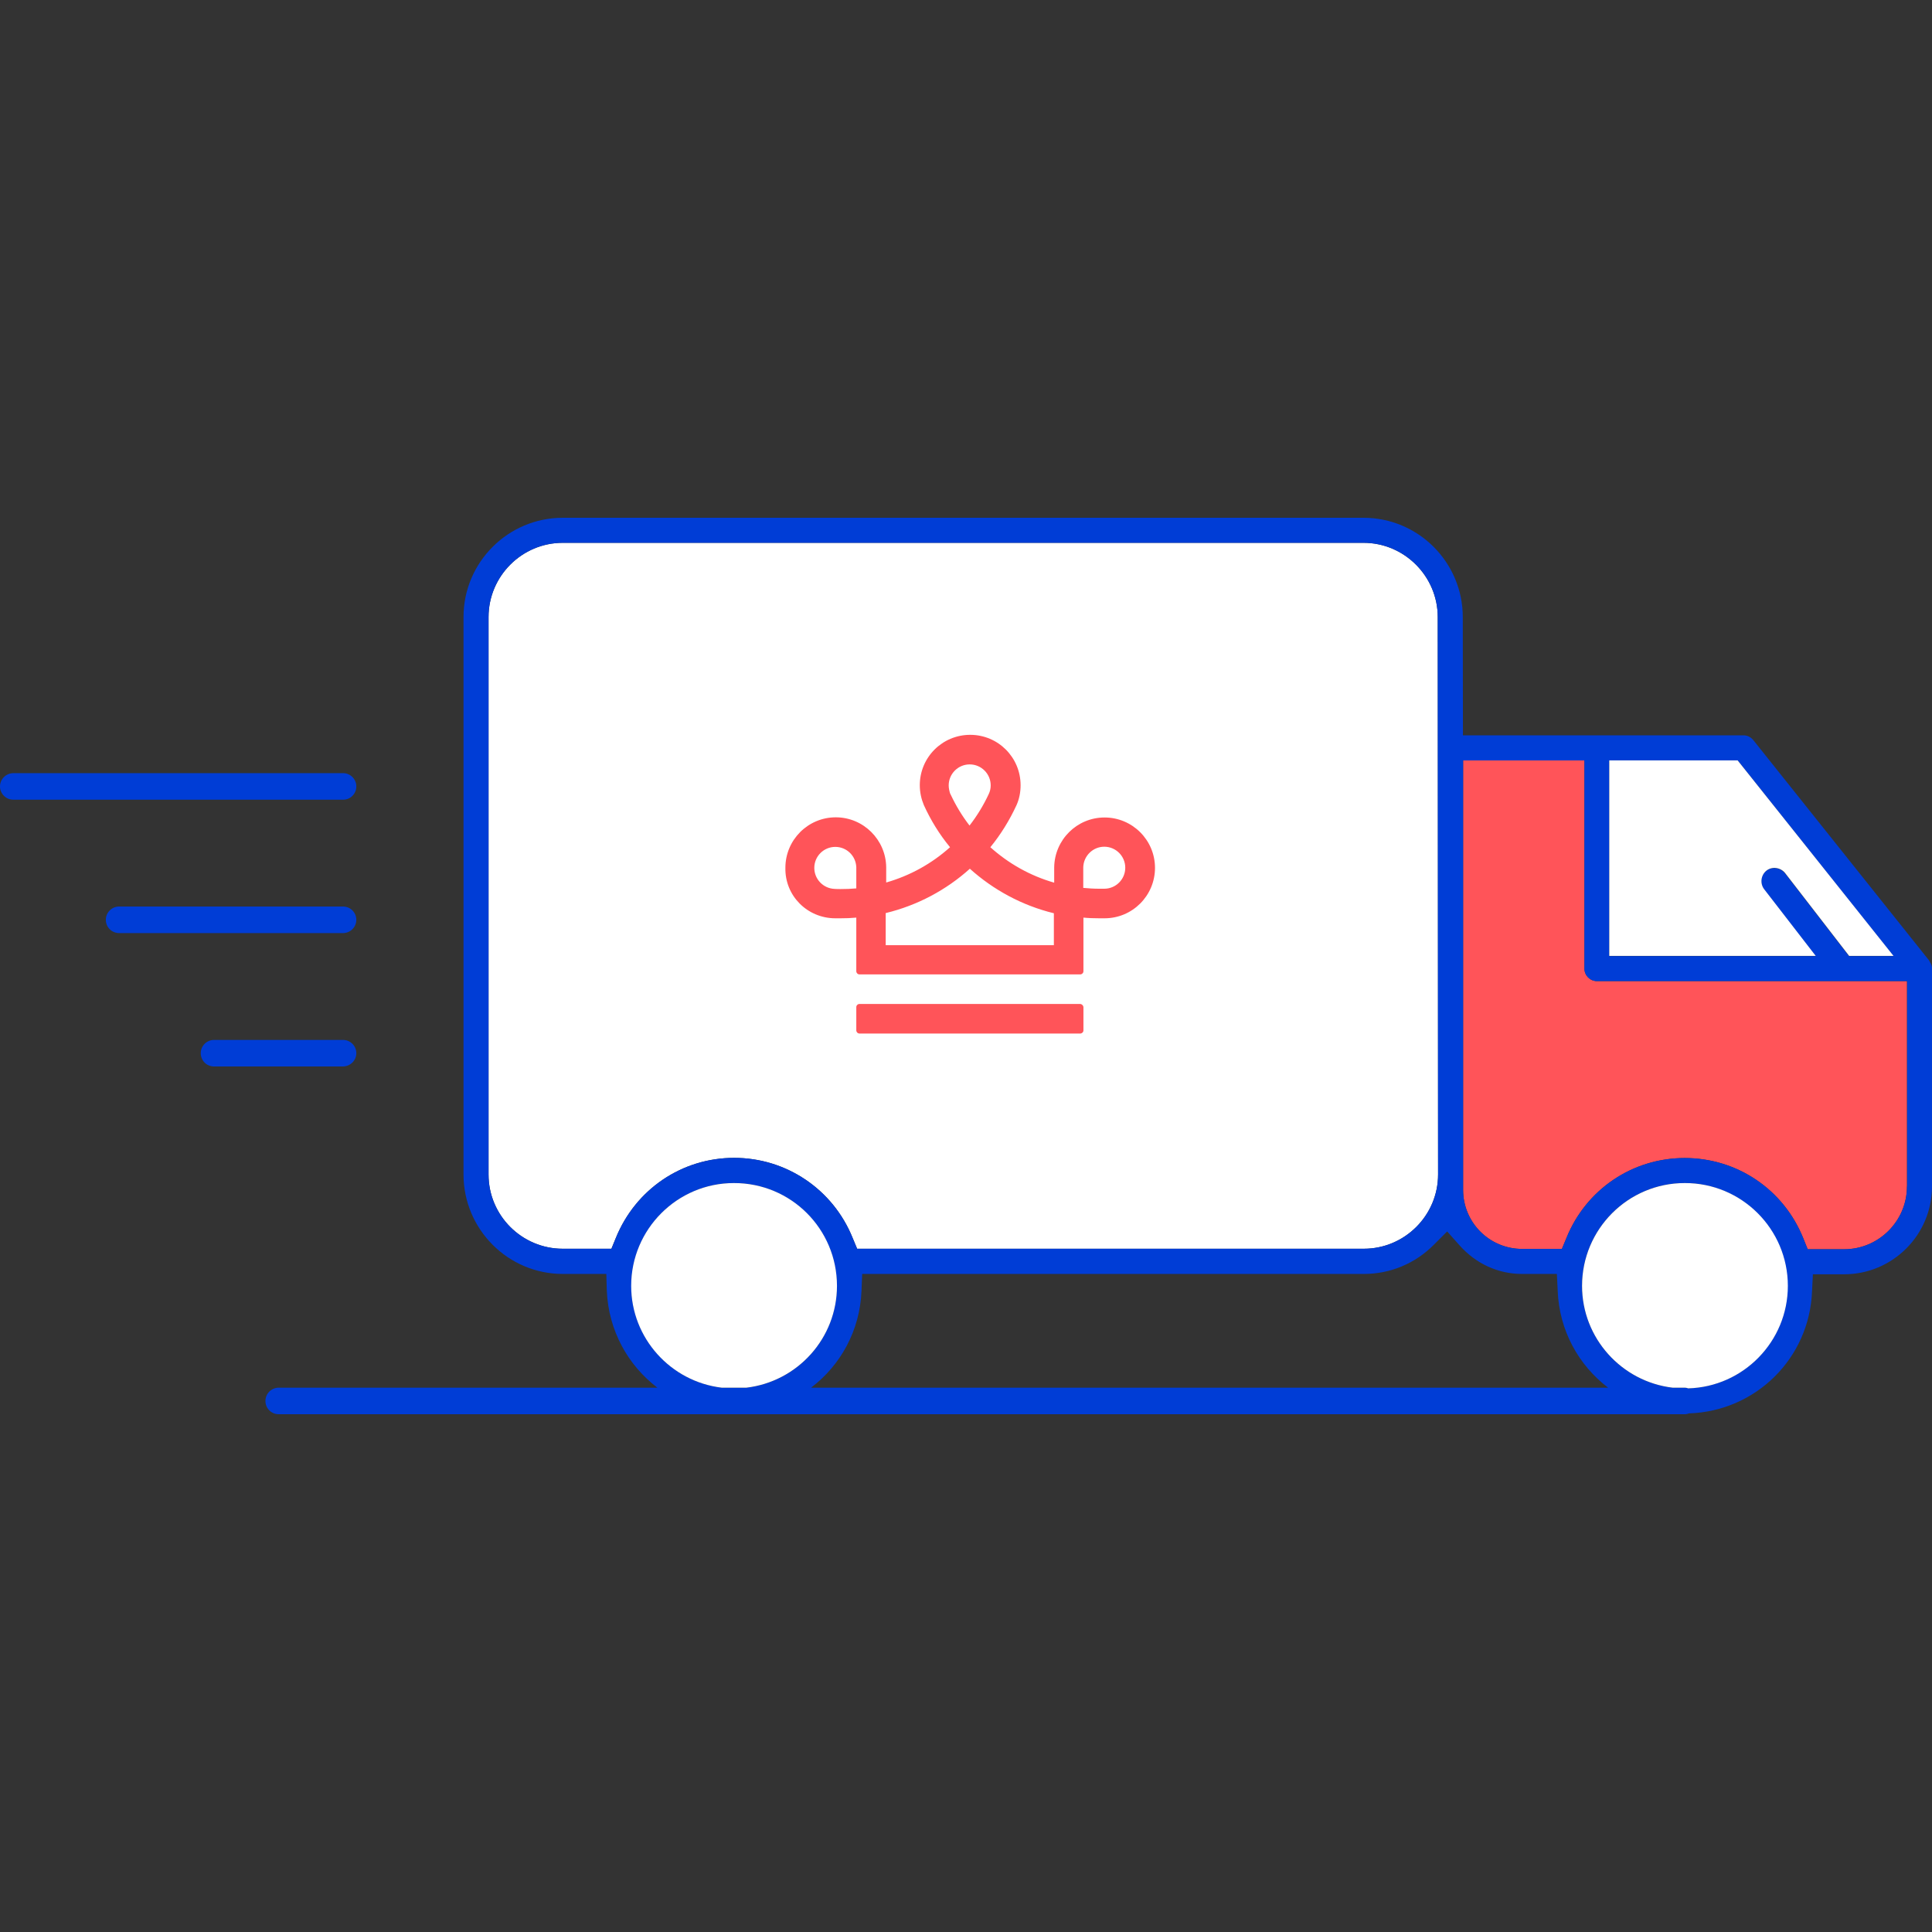
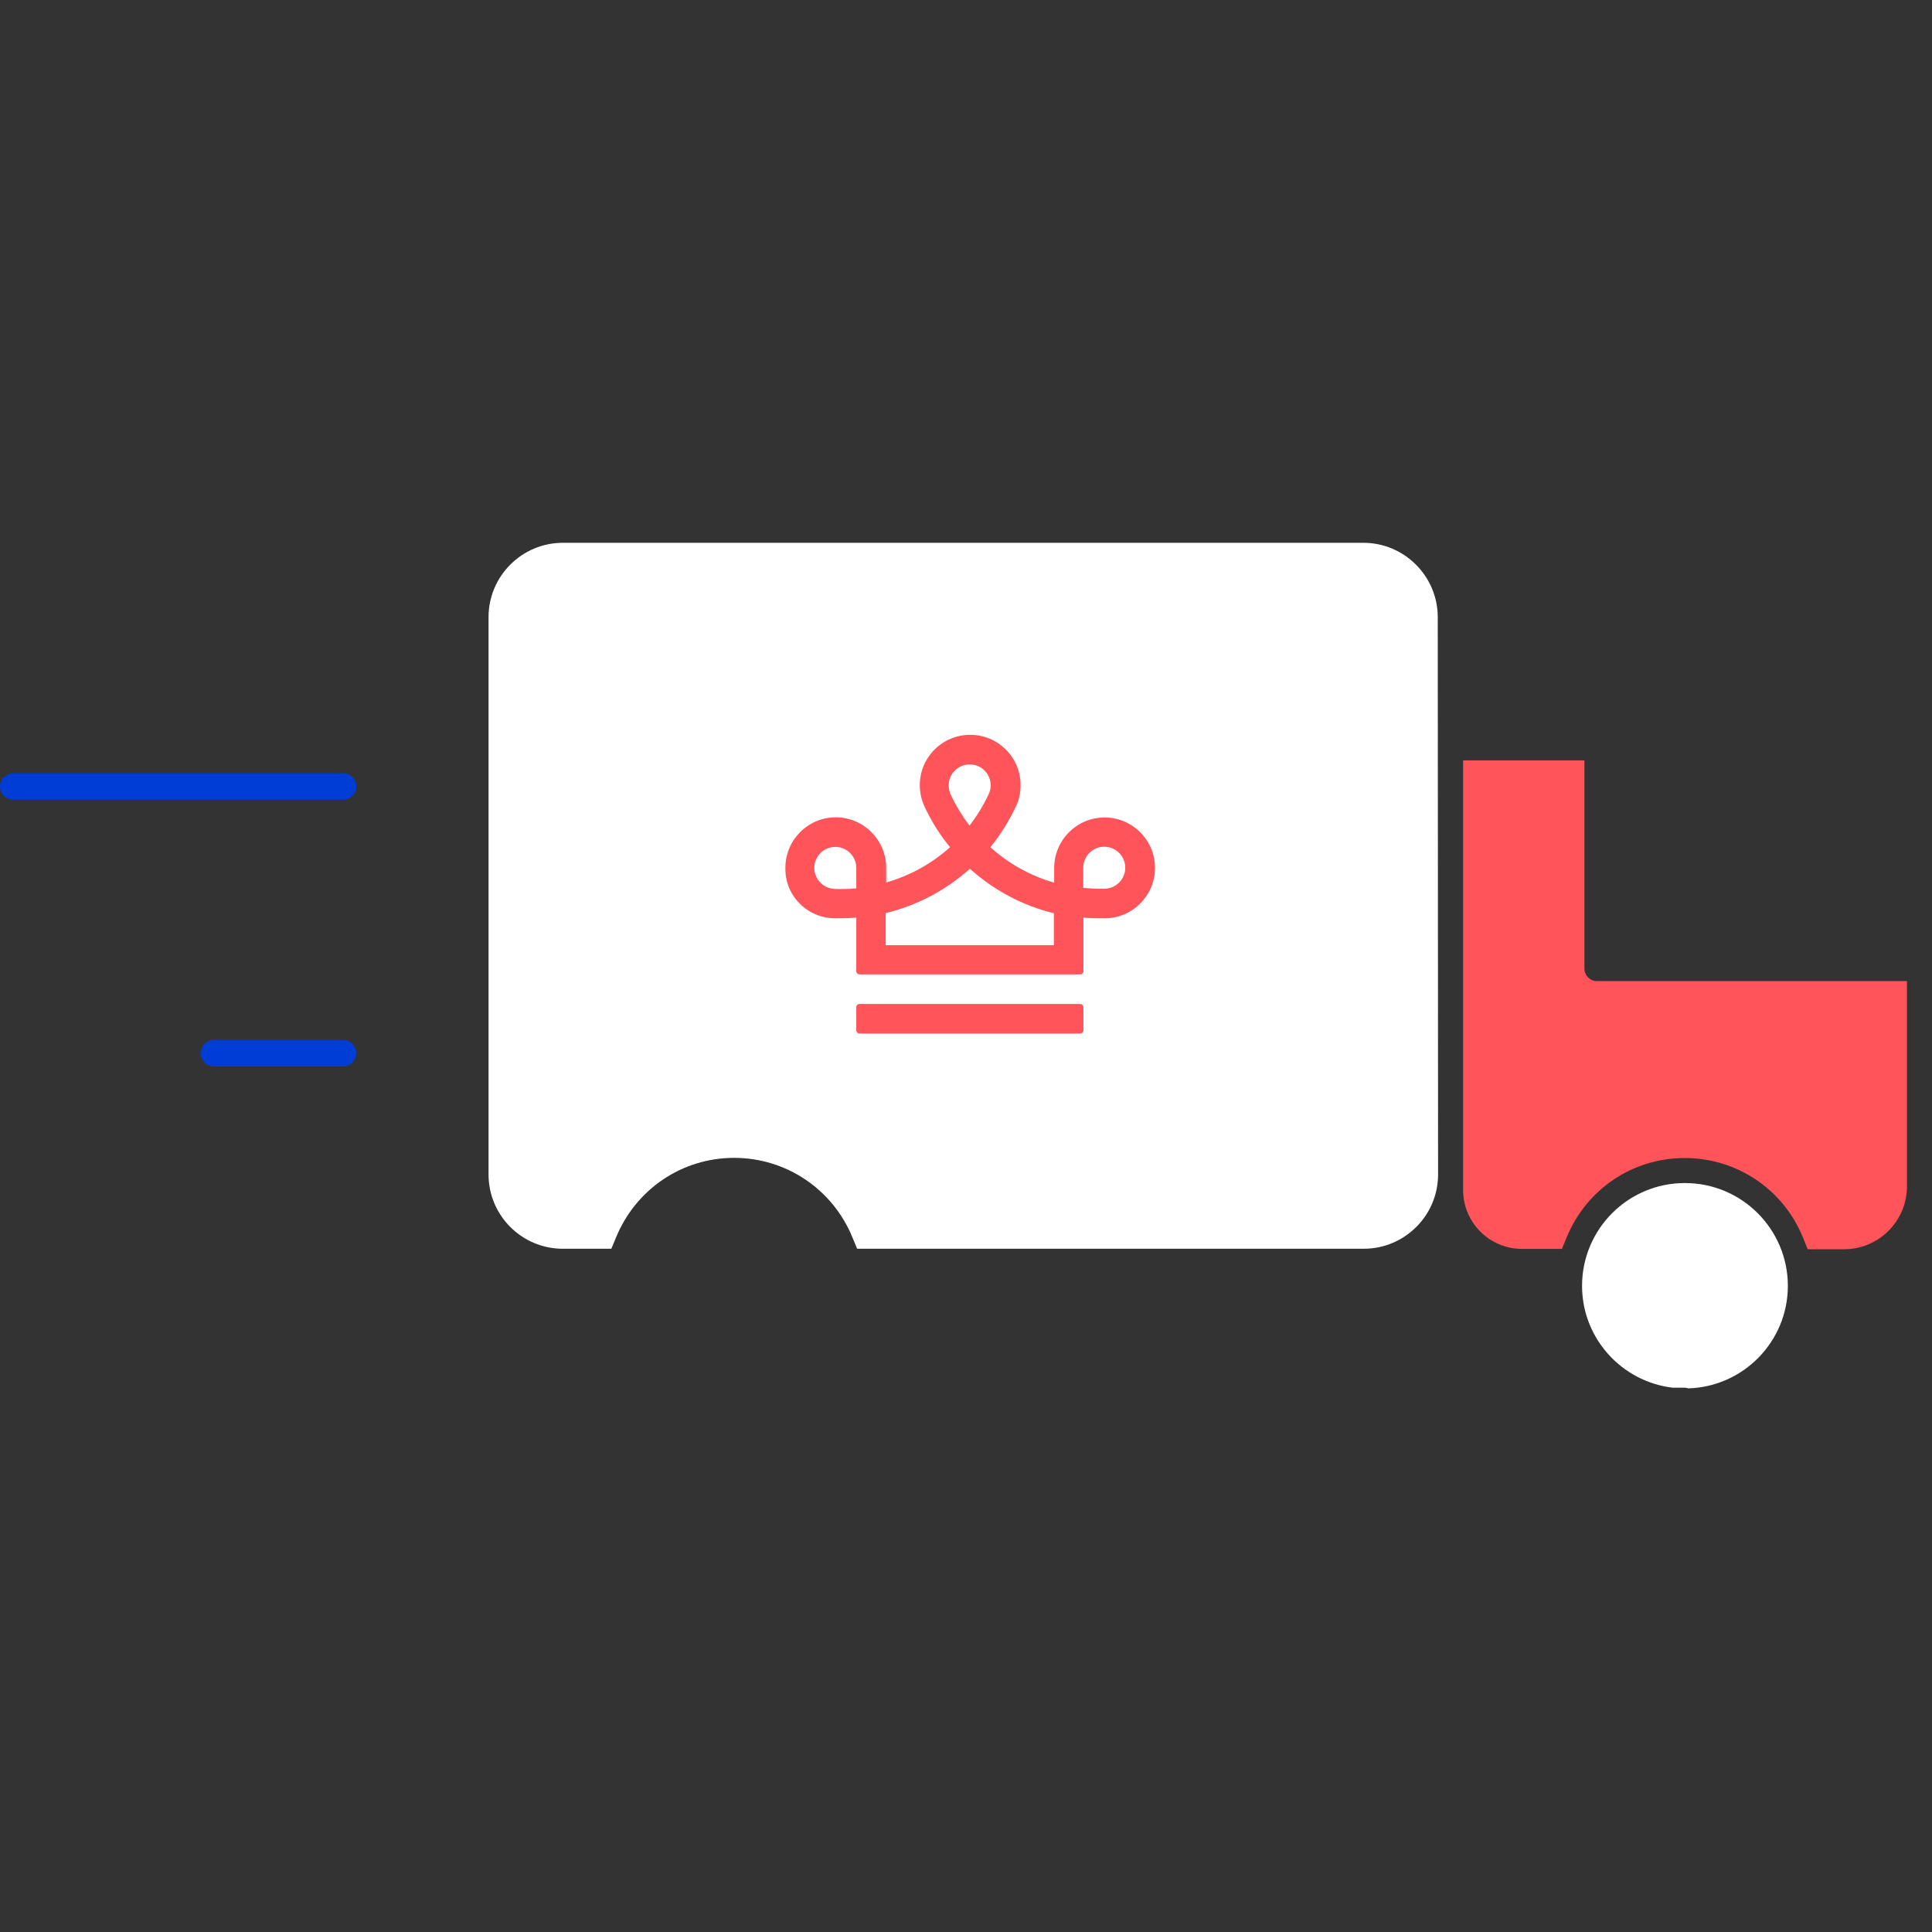
<svg xmlns="http://www.w3.org/2000/svg" version="1.1" id="Calque_1" x="0px" y="0px" viewBox="0 0 115 115" style="enable-background:new 0 0 115 115;" xml:space="preserve">
  <rect x="0" y="0" width="115" height="115" fill="#333333" stroke="none" />
  <style type="text/css">
	.st0{fill:#FF5459;}
	.st1{fill:#FFFFFF;}
	.st2{fill:#003DD6;}
</style>
  <g>
    <g>
      <path class="st0" d="M113.51,58.39v12.23c0,2.06-1.68,3.74-3.74,3.74h-2.17l-0.26-0.65c-1.17-2.91-3.94-4.78-7.06-4.78    c-3.1,0-5.87,1.86-7.04,4.76l-0.27,0.65H90.6c-1.94,0-3.51-1.57-3.51-3.51V45.26h7.22v12.39c0,0.41,0.33,0.75,0.75,0.75H113.51z" />
      <path class="st1" d="M85.6,69.91c0,2.44-1.99,4.42-4.42,4.42H51.02l-0.27-0.65c-1.17-2.89-3.95-4.76-7.05-4.76    c-3.1,0-5.86,1.86-7.04,4.76l-0.27,0.65H33.5c-2.44,0-4.42-1.98-4.42-4.42V36.73c0-2.43,1.98-4.42,4.42-4.42h47.66    c2.43,0,4.42,1.99,4.42,4.42L85.6,69.91z" />
      <path class="st2" d="M21.21,62.69c0-0.43-0.35-0.79-0.79-0.79h-7.68c-0.43,0-0.79,0.35-0.79,0.79s0.35,0.79,0.79,0.79h7.68    C20.86,63.47,21.21,63.12,21.21,62.69z" />
-       <path class="st2" d="M21.21,54.75c0-0.43-0.35-0.79-0.79-0.79H7.09c-0.43,0-0.79,0.35-0.79,0.79s0.35,0.79,0.79,0.79h13.33    C20.86,55.54,21.21,55.18,21.21,54.75z" />
      <path class="st2" d="M21.21,46.81c0-0.43-0.35-0.79-0.79-0.79H0.79C0.35,46.03,0,46.38,0,46.81s0.35,0.79,0.79,0.79h19.64    C20.86,47.6,21.21,47.25,21.21,46.81z" />
    </g>
    <g>
      <path class="st0" d="M64.29,59.76H51.16c-0.1,0-0.19,0.08-0.19,0.19l0,1.38c0,0.1,0.08,0.19,0.19,0.19h13.14    c0.1,0,0.19-0.08,0.19-0.19v-1.38C64.48,59.84,64.39,59.76,64.29,59.76z" />
      <path class="st0" d="M49.72,54.66c0.1,0,0.2,0,0.31,0c0.32,0,0.63-0.01,0.94-0.04v3.19c0,0.1,0.08,0.19,0.19,0.19h13.14    c0.1,0,0.19-0.08,0.19-0.19v-3.19c0.31,0.03,0.63,0.04,0.95,0.04c0.1,0,0.2,0,0.31,0c1.66,0,3-1.35,3-3c0-1.66-1.35-3-3-3    c-1.65,0-2.98,1.33-3,2.97v0.91c-1.43-0.41-2.72-1.14-3.8-2.11c0.62-0.76,1.14-1.6,1.56-2.51c0.16-0.36,0.24-0.76,0.24-1.18    c0-1.66-1.34-3-3-3c-1.66,0-3,1.34-3,3c0,0.42,0.09,0.82,0.24,1.18l0,0c0.41,0.9,0.93,1.75,1.56,2.51    c-1.08,0.97-2.37,1.69-3.8,2.1v-0.91c-0.02-1.64-1.36-2.97-3-2.97c-1.66,0-3,1.35-3,3C46.71,53.32,48.06,54.66,49.72,54.66z     M64.48,51.62c0.02-0.67,0.57-1.22,1.25-1.22c0.69,0,1.25,0.56,1.25,1.25s-0.56,1.25-1.25,1.25v0c-0.1,0-0.2,0-0.3,0    c-0.32,0-0.64-0.02-0.95-0.05V51.62z M56.47,46.75c0-0.69,0.56-1.25,1.25-1.25c0.69,0,1.25,0.56,1.25,1.25    c0,0.18-0.04,0.35-0.11,0.5c-0.31,0.67-0.7,1.31-1.15,1.89c-0.44-0.57-0.81-1.18-1.12-1.84c0-0.01-0.01-0.03-0.03-0.05    C56.51,47.09,56.47,46.92,56.47,46.75z M52.72,54.35c1.9-0.46,3.61-1.38,5.01-2.64c1.4,1.26,3.11,2.19,5,2.65v1.9H52.72V54.35z     M49.72,50.41c0.68,0,1.23,0.54,1.25,1.22v1.25c-0.31,0.03-0.63,0.04-0.94,0.04c-0.1,0-0.26,0-0.36-0.01    c-0.67-0.03-1.2-0.58-1.2-1.25C48.47,50.97,49.03,50.41,49.72,50.41z" />
    </g>
-     <path class="st2" d="M114.94,57.38l-0.12-0.22l-10.46-13.11c-0.14-0.17-0.34-0.28-0.58-0.28H87.08l-0.01-7.04   c0-3.26-2.65-5.91-5.91-5.91H33.5c-3.26,0-5.91,2.65-5.91,5.91v33.18c0,3.26,2.65,5.92,5.91,5.92h2.59l0.03,1   c0.1,2.37,1.26,4.44,3.01,5.77H16.59c-0.43,0-0.79,0.35-0.79,0.79s0.35,0.79,0.79,0.79h83.71c0.08,0,0.16-0.02,0.24-0.05   c3.97-0.13,7.17-3.28,7.32-7.28l0.05-1h1.86c2.88,0,5.23-2.34,5.23-5.23V57.64C115,57.57,114.99,57.48,114.94,57.38z M95.79,45.26   h7.64l9.27,11.65h-2.64c-0.01,0-0.01-0.01-0.01-0.01l-3.81-4.93c-0.27-0.33-0.77-0.4-1.1-0.14c-0.34,0.27-0.4,0.77-0.14,1.11   l3.07,3.97H95.79V45.26z M36.4,74.33H33.5c-2.44,0-4.42-1.98-4.42-4.42V36.73c0-2.43,1.98-4.42,4.42-4.42h47.66   c2.43,0,4.42,1.99,4.42,4.42l0.02,33.18c0,2.44-1.99,4.42-4.42,4.42H51.02l-0.27-0.65c-1.17-2.89-3.95-4.76-7.05-4.76   c-3.1,0-5.86,1.86-7.04,4.76L36.4,74.33z M44.44,82.6h-1.47c-3.03-0.36-5.39-2.94-5.39-6.06c0-3.38,2.75-6.12,6.11-6.12   c3.39,0,6.12,2.75,6.12,6.12C49.82,79.66,47.47,82.24,44.44,82.6z M48.28,82.6c1.75-1.33,2.91-3.4,3-5.77l0.04-1h29.86   c1.58,0,3.06-0.62,4.17-1.74l0.79-0.79l0.74,0.83c0.97,1.09,2.29,1.7,3.72,1.7h2.07l0.05,1c0.09,2.37,1.25,4.44,3,5.77H48.28z    M100.49,82.64c-0.06-0.02-0.13-0.04-0.19-0.04h-0.74c-3.03-0.36-5.39-2.94-5.39-6.06c0-3.38,2.74-6.12,6.11-6.12   c3.38,0,6.12,2.75,6.12,6.12C106.42,79.84,103.77,82.54,100.49,82.64z M113.51,70.62c0,2.06-1.68,3.74-3.74,3.74h-2.17l-0.26-0.65   c-1.17-2.91-3.94-4.78-7.06-4.78c-3.1,0-5.87,1.86-7.04,4.76l-0.27,0.65H90.6c-1.94,0-3.51-1.57-3.51-3.51V45.26h7.22v12.39   c0,0.41,0.33,0.75,0.75,0.75h18.46V70.62z" />
-     <path class="st1" d="M112.71,56.9h-2.64c-0.01,0-0.01-0.01-0.01-0.01l-3.81-4.93c-0.27-0.33-0.77-0.4-1.1-0.14   c-0.34,0.27-0.4,0.77-0.14,1.11l3.07,3.97H95.79V45.26h7.64L112.71,56.9z" />
    <path class="st1" d="M106.42,76.54c0,3.31-2.65,6.01-5.93,6.1c-0.06-0.02-0.13-0.04-0.19-0.04h-0.74   c-3.03-0.36-5.39-2.94-5.39-6.06c0-3.38,2.74-6.12,6.11-6.12C103.67,70.41,106.42,73.16,106.42,76.54z" />
-     <path class="st1" d="M49.82,76.54c0,3.12-2.35,5.7-5.39,6.06h-1.47c-3.03-0.36-5.39-2.94-5.39-6.06c0-3.38,2.75-6.12,6.11-6.12   C47.09,70.41,49.82,73.16,49.82,76.54z" />
  </g>
</svg>